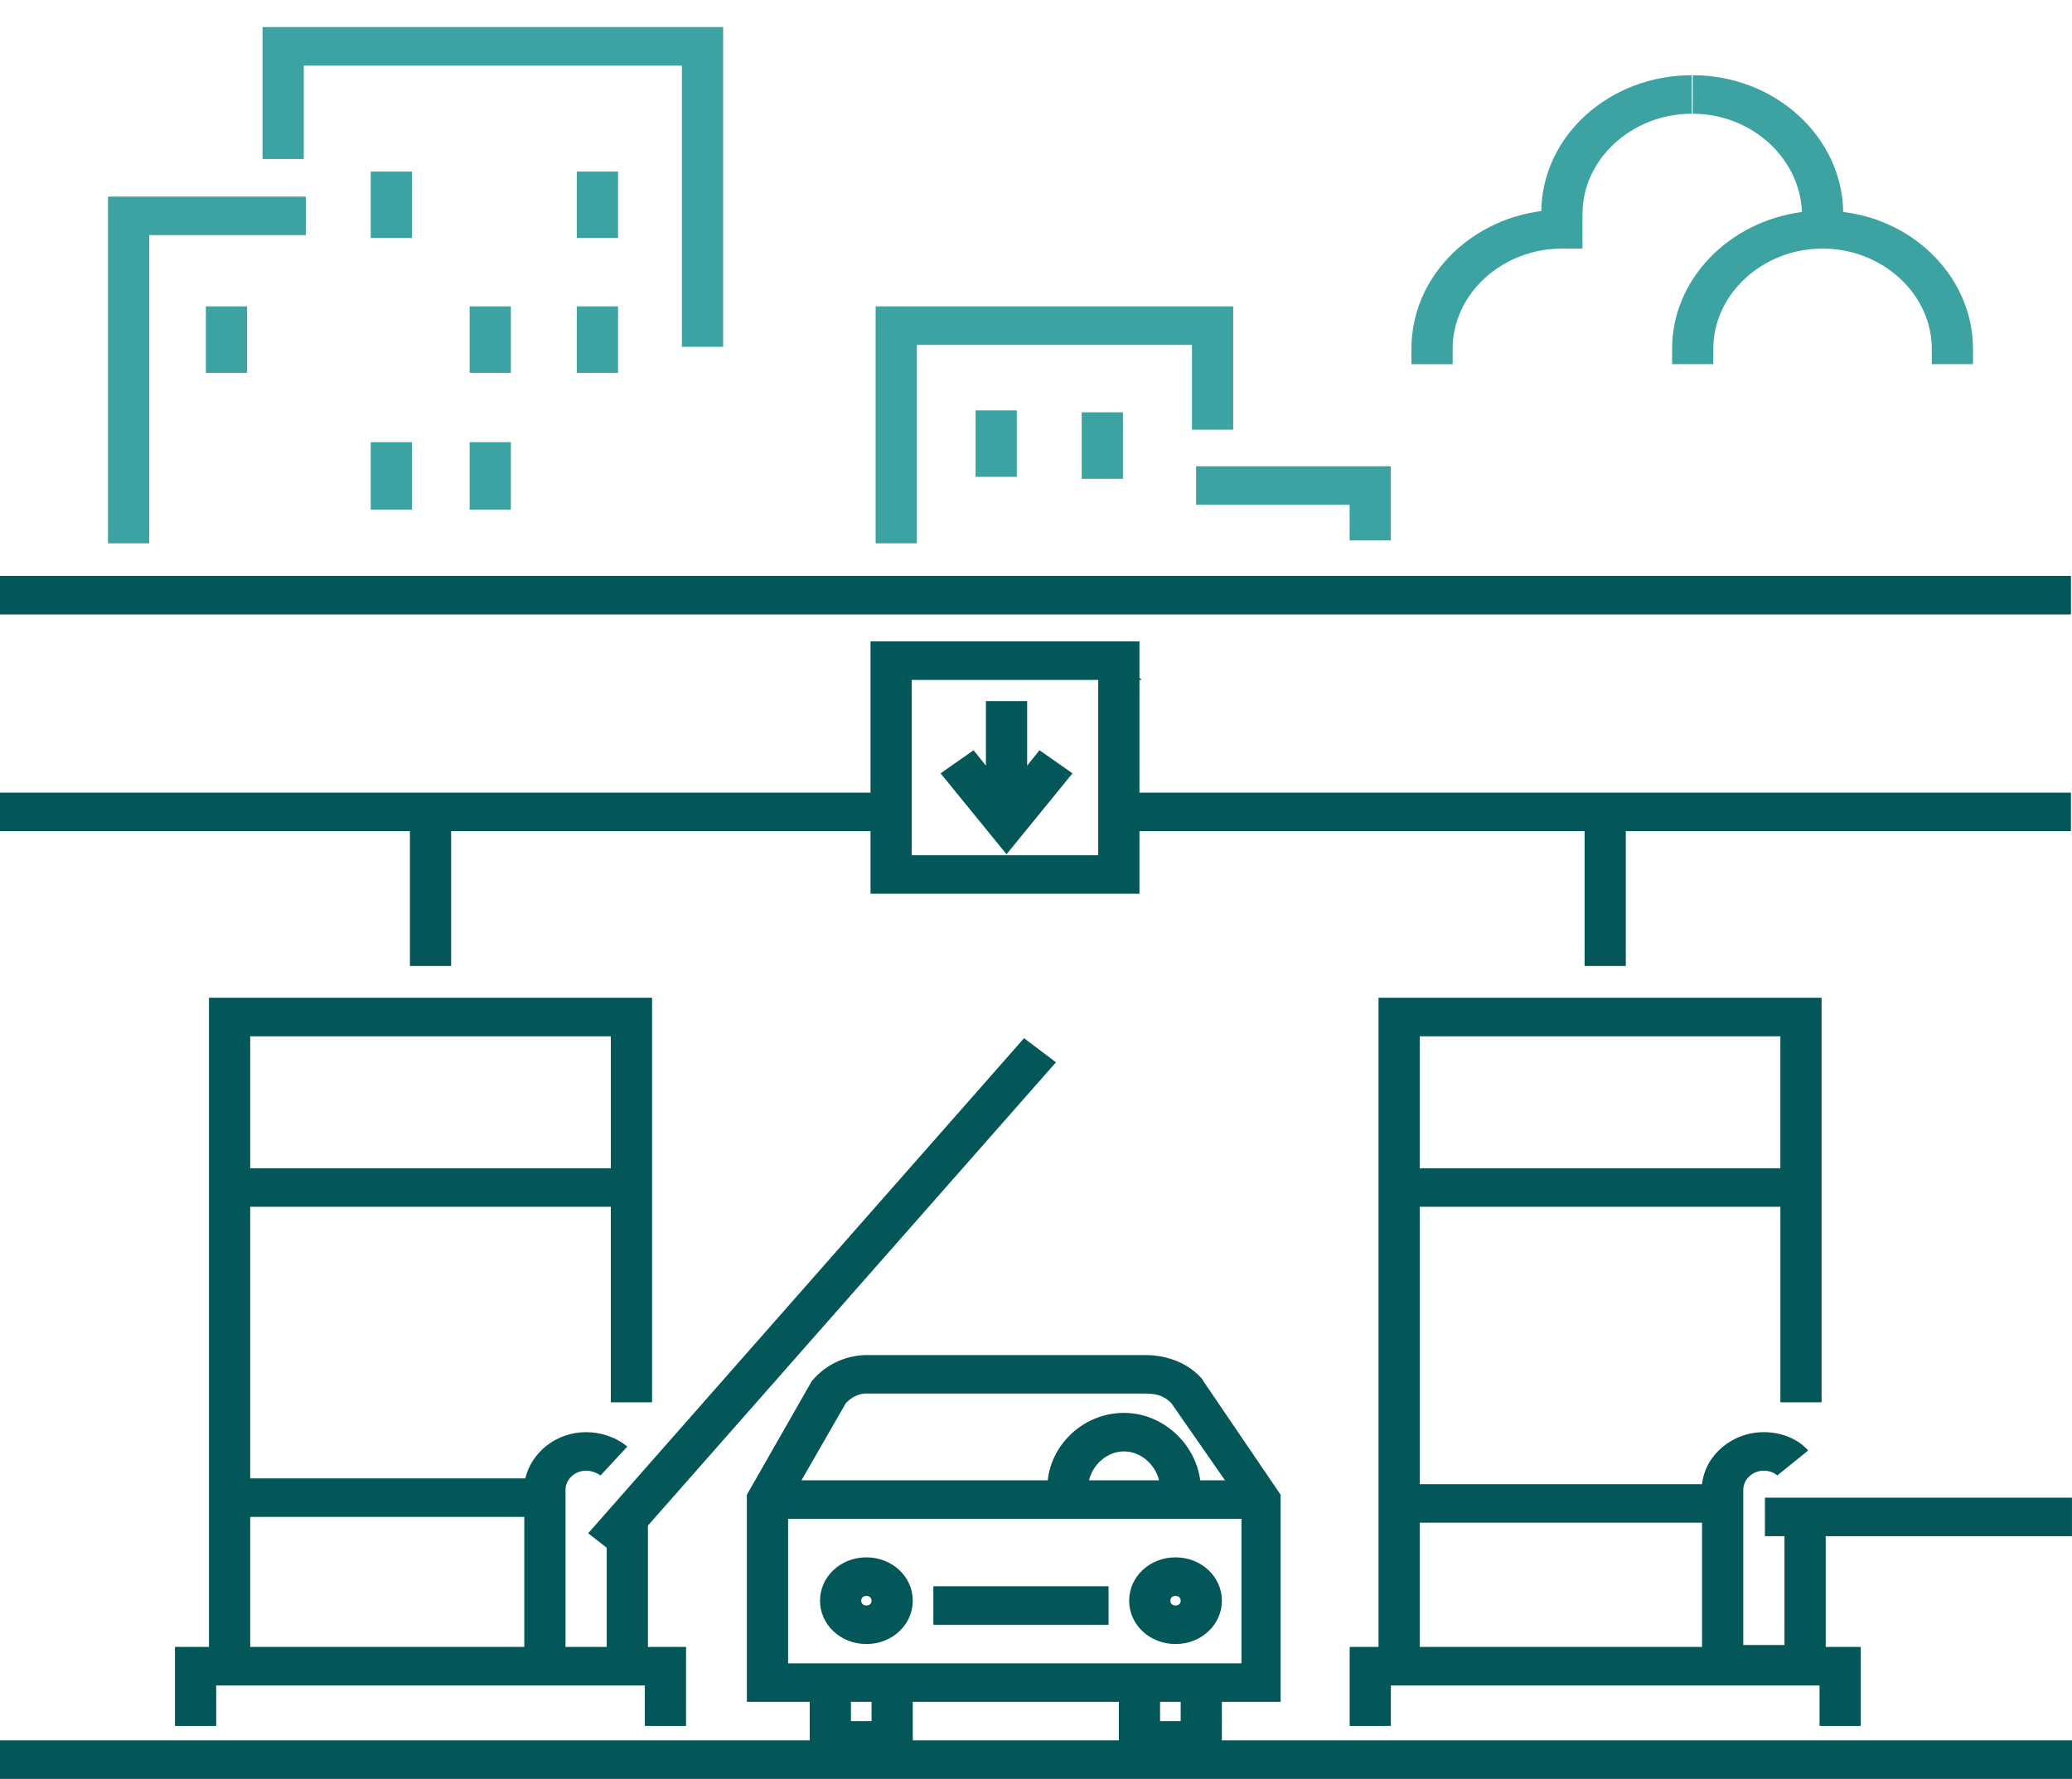
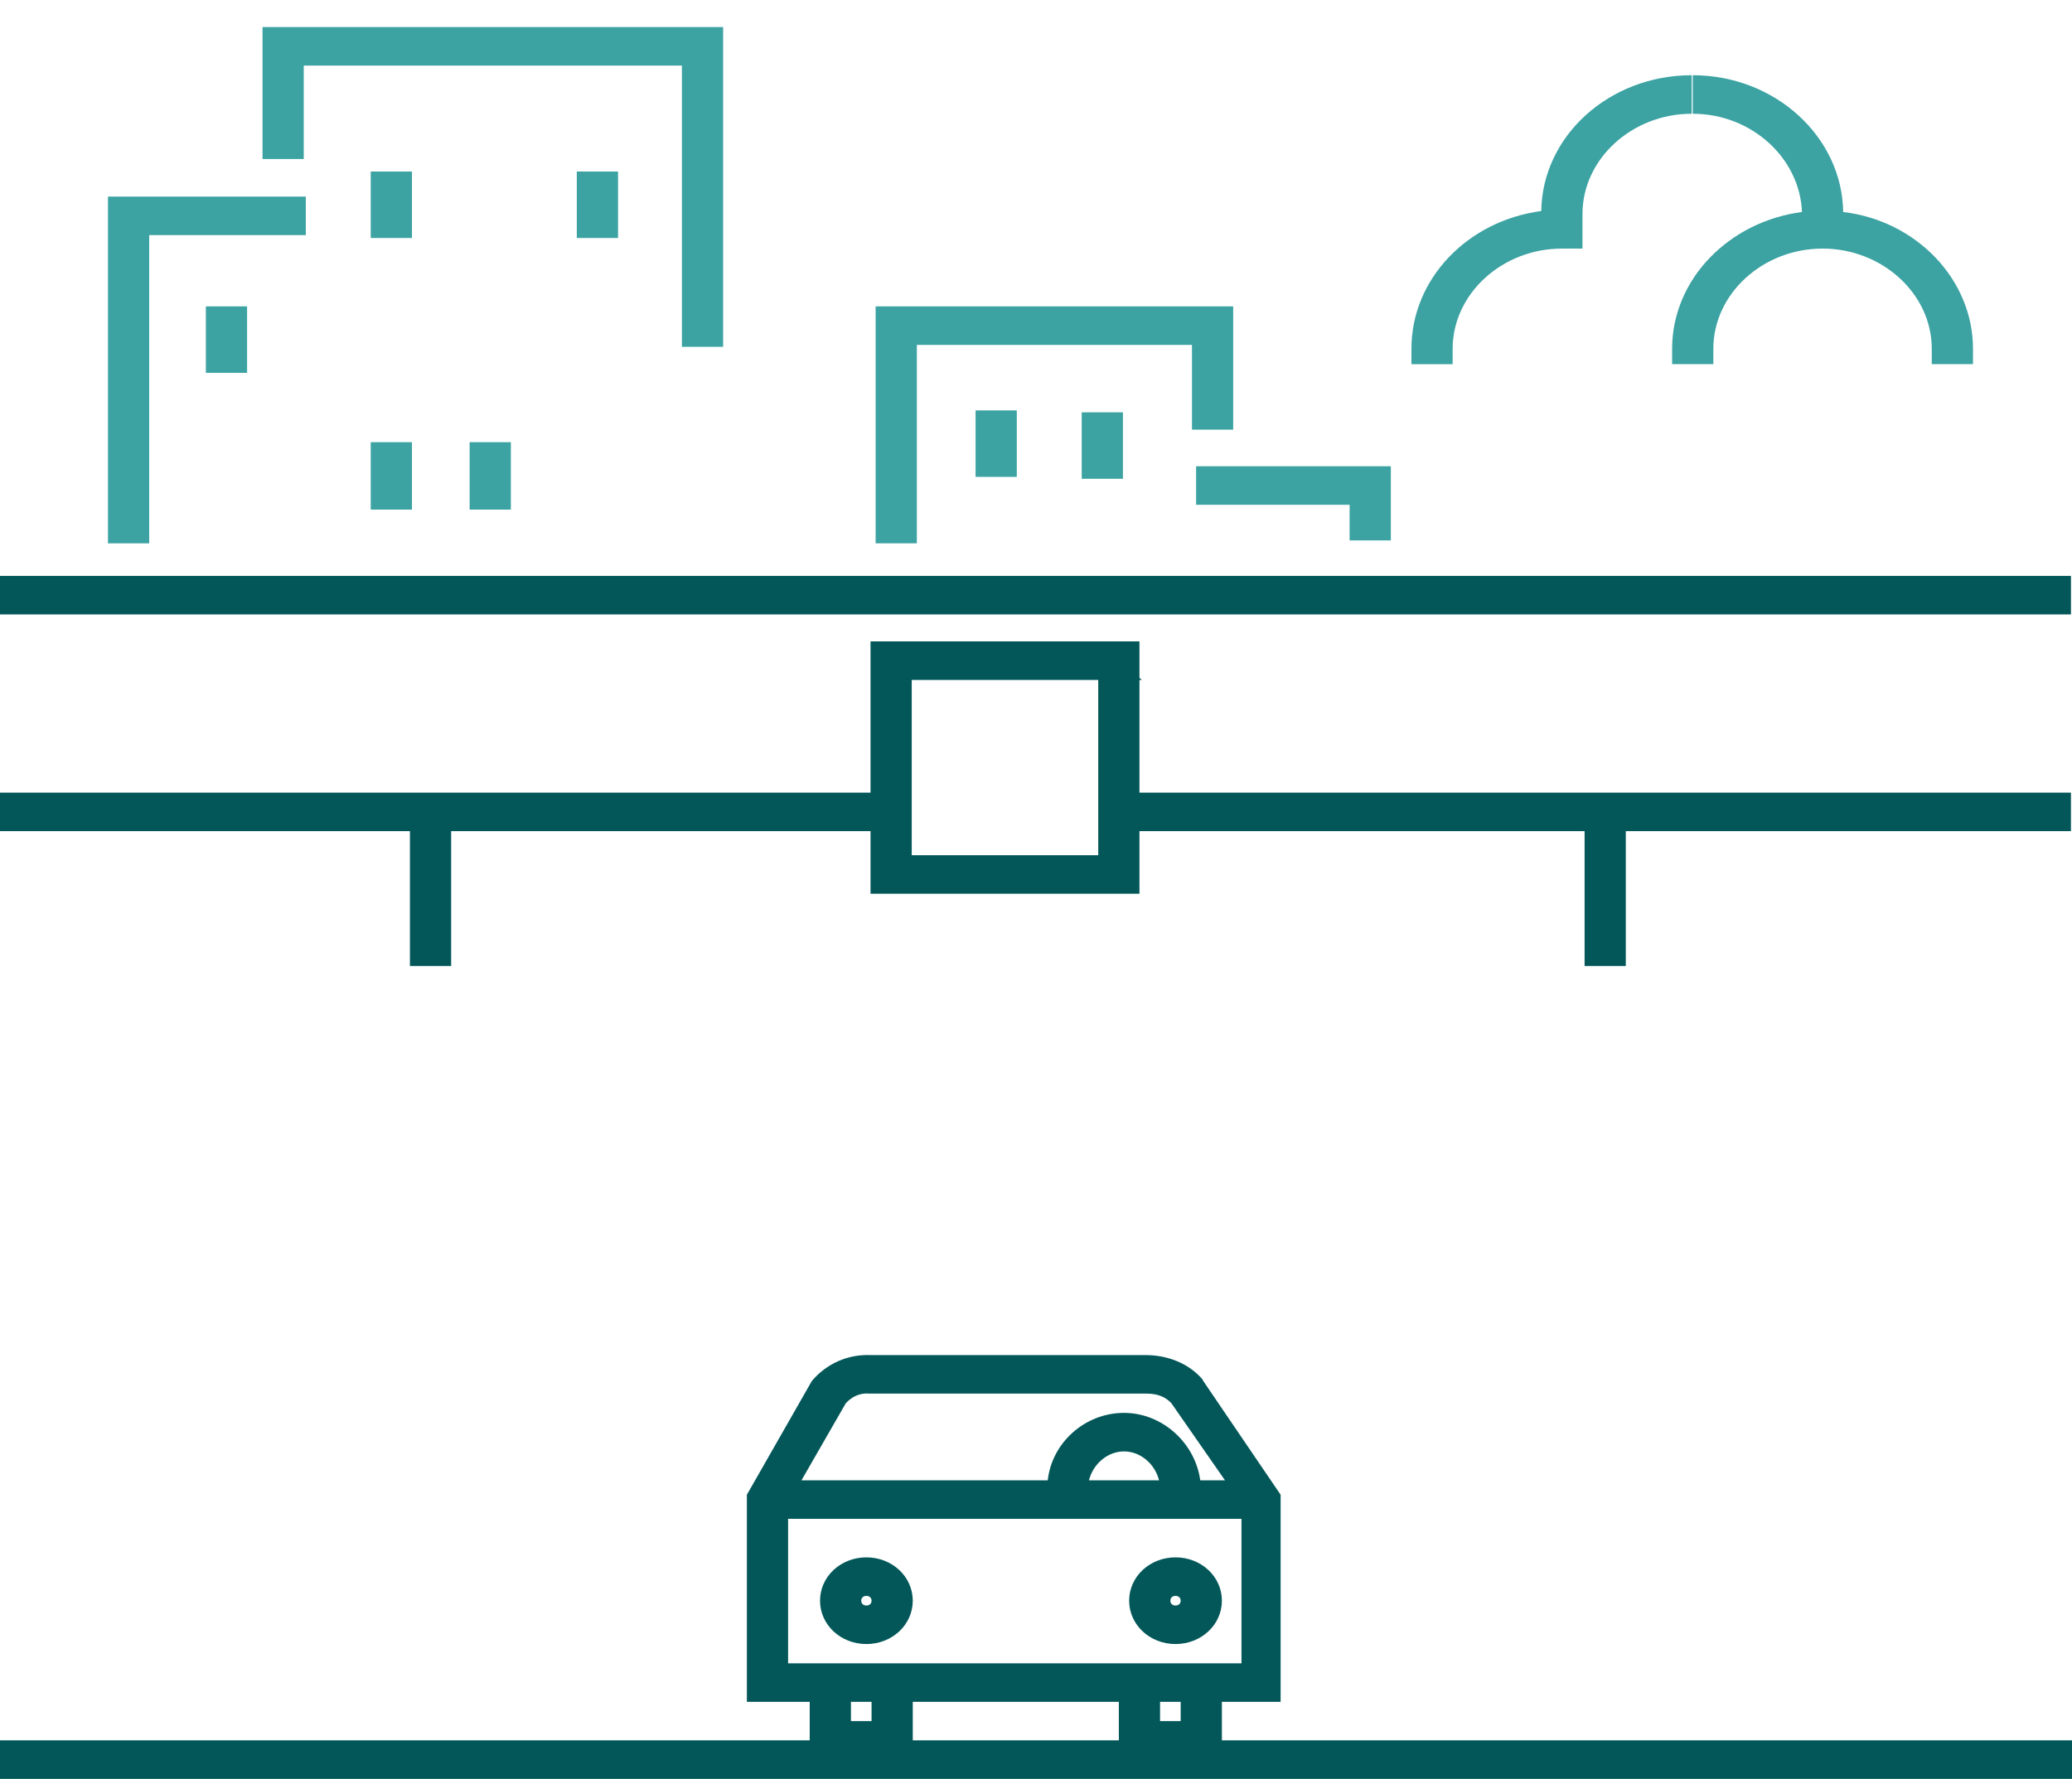
<svg xmlns="http://www.w3.org/2000/svg" height="201" viewBox="0 0 234 201" width="234">
  <g fill="none">
    <path d="m-11.419 9.007h246v200h-246z" opacity=".147" />
    <g>
      <g fill="#035759" transform="matrix(1.088 0 0 1.088 -.369 65.055)">
        <path d="m.321 0h214.983v4h-214.983z" />
        <path d="m42.89 40.5h4.278v-14h43.531v6.5h27.916v-6.5h46.205v14h4.278v-14h46.205v-4h-96.688v-15.7h-4.278v22.2h-19.36v-18.2h23.881l-4.521-4h-23.638v15.7h-90.378v4h42.569z" />
-         <path d="m102.678 13v6.7l-1.283-1.6-3.423 2.4 6.845 8.4 6.846-8.4-3.423-2.4-1.283 1.6v-6.7z" />
-         <path d="m215.41 99.7v-4h-31.873v4h2.032v11.3h-4.278v-16.1c0-1.1.963-2 2.139-2 .535 0 1.07.2 1.39.5l3.209-2.6c-1.07-1.2-2.781-1.9-4.599-1.9-3.316 0-6.097 2.4-6.417 5.4h-29.306v-28.8h37.435v20.3h4.278v-42h-45.991v67.4h-2.995v8.2h4.278v-4.2h44.494v4.2h4.278v-8.2h-3.637v-11.5zm-30.269-51.9v13.7h-37.435v-13.7zm-37.435 63.4v-12.9h29.306v12.9zm-37.756-60.7-3.316-2.5-45.243 51.4 1.925 1.5v10.3h-4.278v-16.3c0-1.1.963-2 2.139-2 .535 0 1.07.2 1.497.5l2.781-3c-1.177-1-2.781-1.5-4.278-1.5-3.102 0-5.669 2.1-6.31 4.8h-28.557v-28.2h37.435v20.3h4.278v-42h-45.991v67.4h-3.53v8.2h4.278v-4.2h44.494v4.2h4.278v-8.2h-3.957v-12.6zm-46.205-2.7v13.7h-37.435v-13.7zm-37.435 49.9h28.45v13.5h-28.45z" />
        <path d="m127.171 116.9h6.097v-21.5l-8.022-11.8-.107-.2c-1.39-1.6-3.53-2.5-5.883-2.5h-28.557c-2.353-.1-4.599.9-6.097 2.7l-6.738 11.8v21.5h6.524v4h-84.068v4h215.197v-4h-88.346zm-4.278 2h-2.139v-2h2.139zm-34.761-33c.642-.7 1.497-1.1 2.46-1h28.771c1.07 0 1.925.3 2.567 1l5.562 8h-2.567c-.535-3.9-3.957-7-7.915-7-4.064 0-7.487 3.1-7.915 7h-25.563zm32.515 8h-7.273c.428-1.7 1.925-3 3.637-3 1.711 0 3.209 1.3 3.637 3zm-38.504 19s0-12.5 0-15h47.061v15zm8.663 4v2h-2.139v-2zm4.278 0h21.391v4h-21.391z" />
        <path d="m122.358 110.9c2.674 0 4.813-2 4.813-4.5s-2.139-4.5-4.813-4.5-4.813 2-4.813 4.5 2.139 4.5 4.813 4.5zm0-5c.321 0 .535.2.535.5s-.214.5-.535.5c-.321 0-.535-.2-.535-.5s.214-.5.535-.5zm-32.087-4c-2.674 0-4.813 2-4.813 4.5s2.139 4.5 4.813 4.5c2.674 0 4.813-2 4.813-4.5s-2.139-4.5-4.813-4.5zm0 5c-.321 0-.535-.2-.535-.5s.214-.5.535-.5c.321 0 .535.2.535.5s-.214.5-.535.5z" />
-         <path d="m97.223 104.9h18.183v4h-18.183z" />
      </g>
      <g fill="#3ca2a2" transform="matrix(1.088 0 0 1.088 11.263 3.057)">
        <path d="m.856 53.6h4.278v-32h16.257v-4h-20.535z" />
        <path d="m16.899 13.7h4.278v-9.7h39.253v29.2h4.279v-33.2h-47.81z" />
        <path d="m113.802 49.6h15.936v3.7h4.279v-7.7h-20.215z" />
        <path d="m11.017 29h4.278v6.9h-4.278z" />
        <path d="m28.13 15h4.278v6.9h-4.278z" />
-         <path d="m38.397 29h4.278v6.9h-4.278z" />
-         <path d="m49.521 29h4.278v6.9h-4.278z" />
        <path d="m49.521 15h4.278v6.9h-4.278z" />
        <path d="m28.13 43.1h4.278v7h-4.278z" />
        <path d="m38.397 43.1h4.278v7h-4.278z" />
        <path d="m117.652 41.8v-12.8h-37.114v24.6h4.279v-20.6h28.557v8.8z" />
        <path d="m90.913 39.8h4.278v6.9h-4.278z" />
        <path d="m101.93 40h4.278v6.9h-4.278z" />
        <path d="m180.97 19.2c-.107-7.8-7.059-14.2-15.616-14.2v4c6.097 0 11.123 4.6 11.337 10.2-7.594 1-13.477 7-13.477 14.2v1.6h4.278v-1.6c0-5.7 5.134-10.4 11.337-10.4 6.203 0 11.337 4.7 11.337 10.4v1.6h4.278v-1.6c0-7.2-5.883-13.3-13.477-14.2z" />
        <path d="m165.248 5c-8.557 0-15.509 6.3-15.616 14.1-7.594 1-13.477 7-13.477 14.3v1.6h4.278v-1.6c0-5.7 5.134-10.4 11.337-10.4h2.139v-3.6c0-5.7 5.134-10.4 11.337-10.4z" />
      </g>
    </g>
  </g>
</svg>